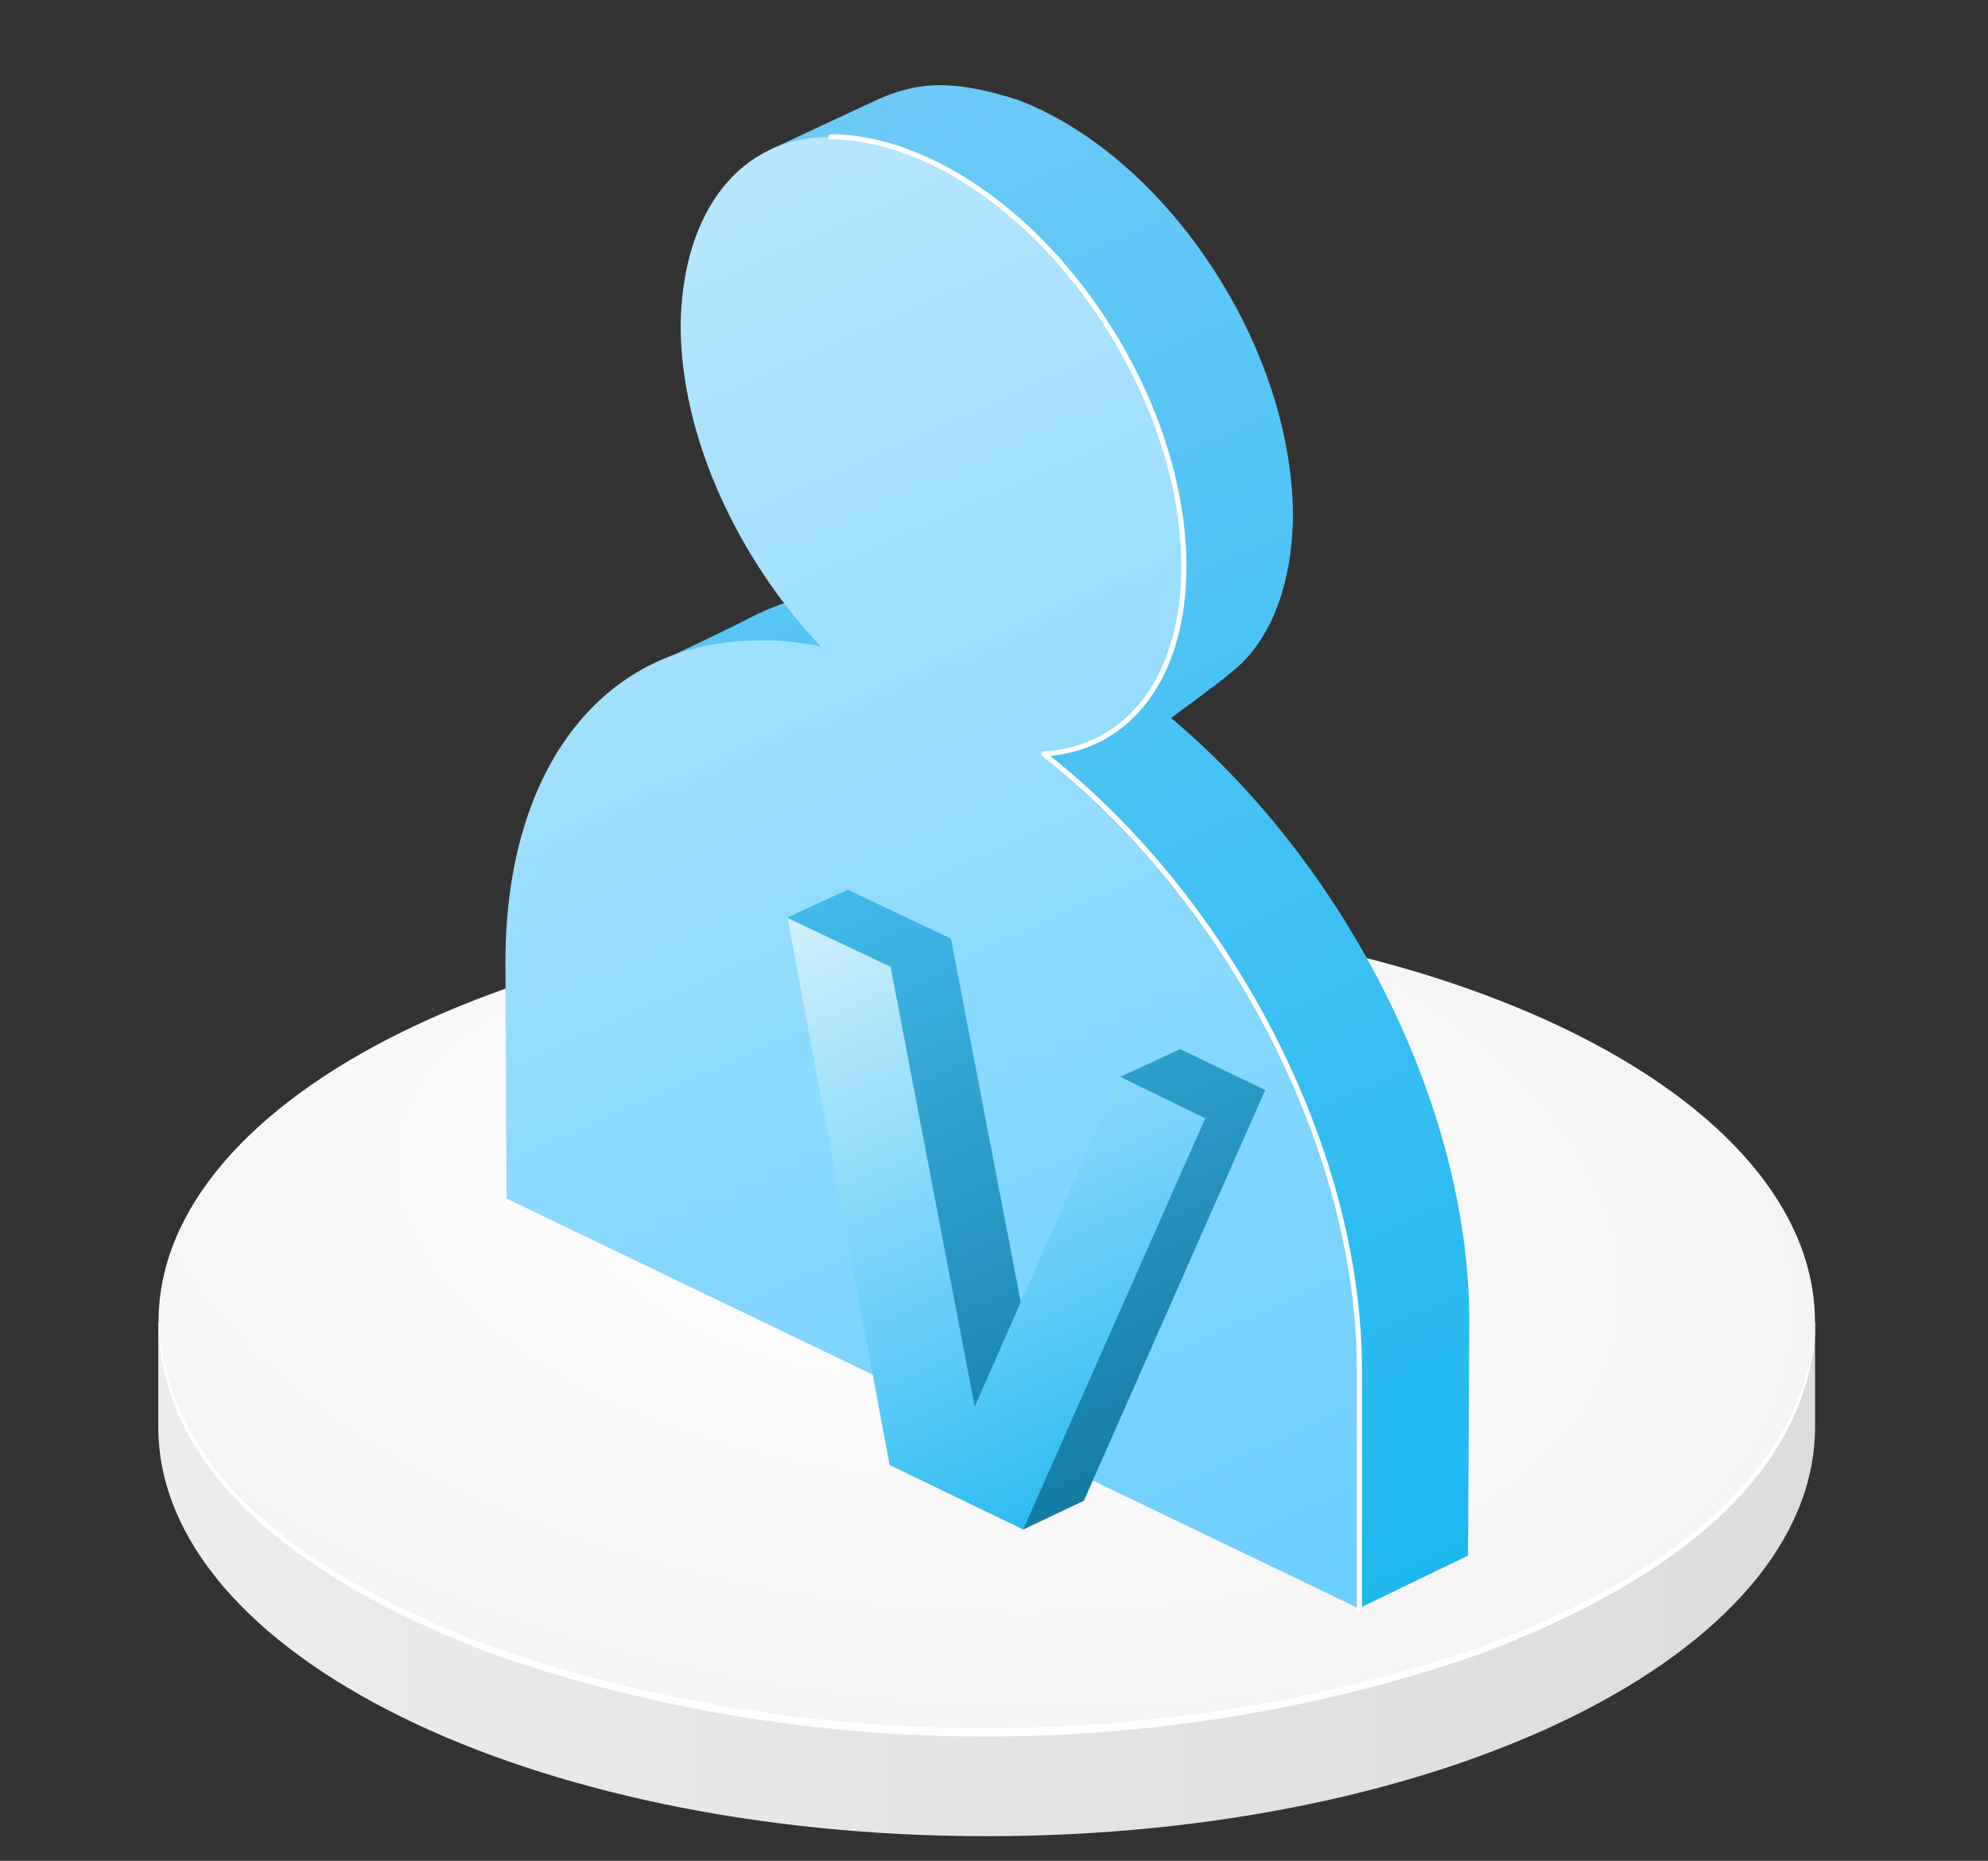
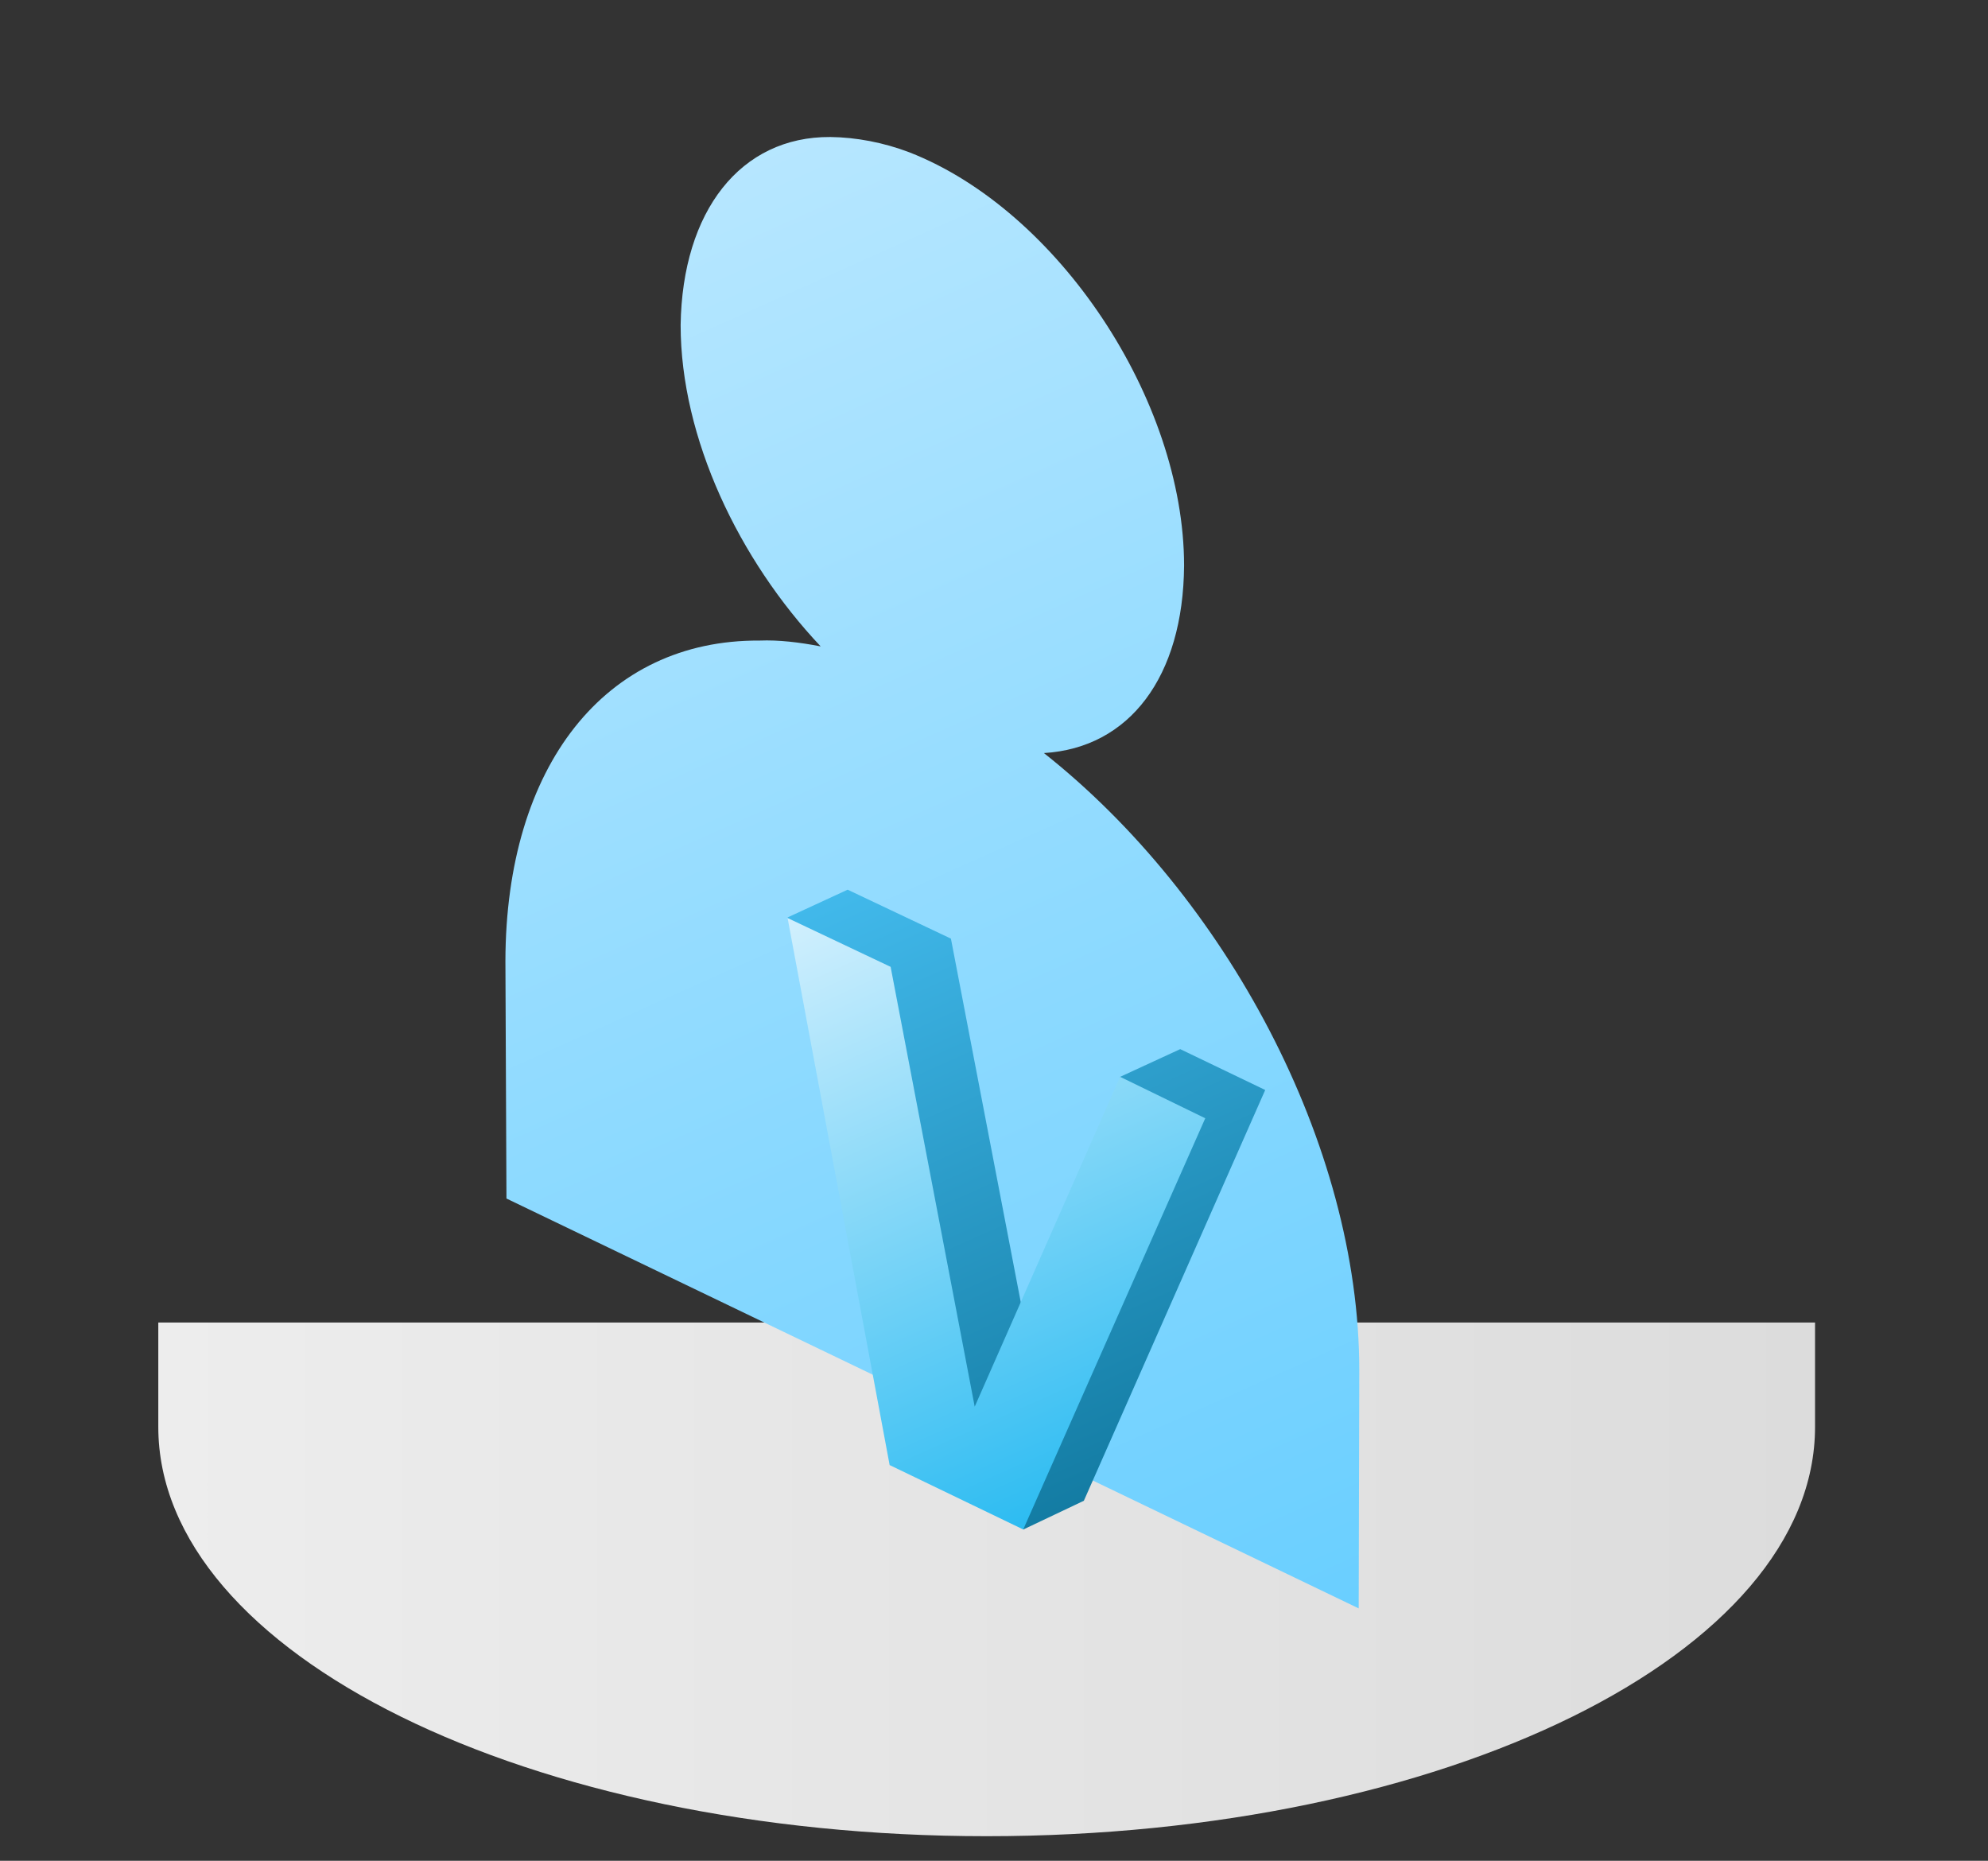
<svg xmlns="http://www.w3.org/2000/svg" width="78" height="73" viewBox="0 0 78 73" fill="none">
  <rect x="0" y="0" width="78" height="73" fill="#333333" stroke="none" />
  <path d="M6.211 51.884V55.979C6.211 64.885 20.772 72.035 38.712 72.035C56.653 72.035 71.214 64.885 71.214 55.979V51.884H6.211Z" fill="url(#paint0_linear_6592_24257)" />
-   <path d="M6.221 51.856C6.199 60.742 20.762 67.932 38.701 67.932C56.675 67.932 71.224 60.742 71.211 51.856C71.204 42.99 56.676 35.801 38.702 35.801C20.764 35.801 6.215 42.99 6.221 51.856Z" fill="url(#paint1_radial_6592_24257)" />
-   <path d="M6.234 51.863C6.246 52.092 6.265 52.318 6.291 52.54C6.31 52.696 6.332 52.851 6.358 53.005C7.394 59.175 14.076 62.629 19.479 64.68C31.782 68.851 45.635 68.831 57.937 64.668C63.363 62.679 69.847 59.136 71.065 53.162C71.151 52.741 71.21 52.308 71.241 51.863C71.226 52.323 71.179 52.769 71.105 53.203C70.055 59.323 63.409 62.865 58.023 64.905C45.669 69.188 31.748 69.206 19.394 64.913C14.021 62.877 7.137 59.188 6.315 53.052C6.293 52.889 6.276 52.724 6.263 52.557C6.245 52.329 6.235 52.097 6.234 51.863Z" fill="white" />
-   <path d="M34.526 3.865C34.016 4.094 30.216 5.873 30.216 5.873C30.216 5.873 30.996 8.128 31.01 10.726C31.009 15.17 33.245 19.991 36.513 23.354C35.674 23.193 34.865 23.096 34.084 23.063C32.423 23.117 30.905 23.491 29.529 24.183C28.729 24.619 25.12 26.311 25.12 26.311C25.12 26.311 24.148 31.496 24.16 35.628L53.339 53.74L53.316 63.097L57.598 61.026L57.649 51.733C57.604 43.249 52.743 33.935 46.068 28.268L45.947 28.169C45.947 28.169 48.079 26.601 48.178 26.48C49.793 25.297 50.703 23.051 50.73 20.204C50.697 13.63 45.849 6.226 40 3.942C38.92 3.583 37.897 3.352 36.896 3.341C36.051 3.336 35.228 3.551 34.526 3.865Z" fill="url(#paint2_linear_6592_24257)" />
  <path d="M26.705 12.749C26.704 17.186 29 21.971 32.199 25.358C31.362 25.197 30.554 25.1 29.803 25.13C23.742 25.091 19.844 30.05 19.83 37.705L19.871 47.019L53.309 63.098L53.332 53.756C53.335 44.882 48.062 35.158 40.958 29.543C44.31 29.342 46.428 26.557 46.458 22.184C46.454 15.684 41.521 8.256 35.681 5.976C34.666 5.589 33.581 5.386 32.582 5.375C29.052 5.35 26.771 8.284 26.705 12.749Z" fill="url(#paint3_linear_6592_24257)" />
-   <path d="M32.602 5.367C33.585 5.367 34.634 5.579 35.72 5.997C41.535 8.234 46.45 15.663 46.45 22.22C46.45 26.554 44.296 29.381 40.95 29.578C48.065 35.133 53.336 44.896 53.336 53.741V63.077" stroke="white" stroke-width="0.2" stroke-miterlimit="10" stroke-linecap="round" stroke-linejoin="round" />
  <path d="M30.903 35.99L37.162 56.521L40.156 60L42.526 58.875L49.641 42.761L46.306 41.158L43.951 42.244L40.619 54.047L37.31 36.823L33.258 34.903L30.903 35.99Z" fill="url(#paint4_linear_6592_24257)" />
  <path d="M34.905 57.475L40.147 60.002L47.289 43.87L43.948 42.244L38.243 55.184L34.944 37.93L30.901 36.014L34.905 57.475Z" fill="url(#paint5_linear_6592_24257)" />
  <defs>
    <linearGradient id="paint0_linear_6592_24257" x1="6.211" y1="61.96" x2="71.214" y2="61.96" gradientUnits="userSpaceOnUse">
      <stop stop-color="#EDEDED" />
      <stop offset="1" stop-color="#DCDCDC" />
    </linearGradient>
    <radialGradient id="paint1_radial_6592_24257" cx="0" cy="0" r="1" gradientUnits="userSpaceOnUse" gradientTransform="translate(34.712 47.604) rotate(8.476) scale(37.164 19.653)">
      <stop stop-color="white" />
      <stop offset="0.02" stop-color="white" />
      <stop offset="1" stop-color="#F4F4F4" />
    </radialGradient>
    <linearGradient id="paint2_linear_6592_24257" x1="26.046" y1="0.845" x2="54.624" y2="64.656" gradientUnits="userSpaceOnUse">
      <stop stop-color="#75CCF8" />
      <stop offset="1" stop-color="#1BB7EF" />
    </linearGradient>
    <linearGradient id="paint3_linear_6592_24257" x1="20.026" y1="3.655" x2="48.559" y2="67.367" gradientUnits="userSpaceOnUse">
      <stop stop-color="#BEE9FF" />
      <stop offset="1" stop-color="#67CEFF" />
    </linearGradient>
    <linearGradient id="paint4_linear_6592_24257" x1="35.149" y1="31.215" x2="47.057" y2="57.803" gradientUnits="userSpaceOnUse">
      <stop stop-color="#46BFF2" />
      <stop offset="1" stop-color="#127AA1" />
    </linearGradient>
    <linearGradient id="paint5_linear_6592_24257" x1="32.867" y1="32.298" x2="44.75" y2="58.832" gradientUnits="userSpaceOnUse">
      <stop stop-color="#E2F5FF" />
      <stop offset="1" stop-color="#27BAF1" />
    </linearGradient>
  </defs>
</svg>